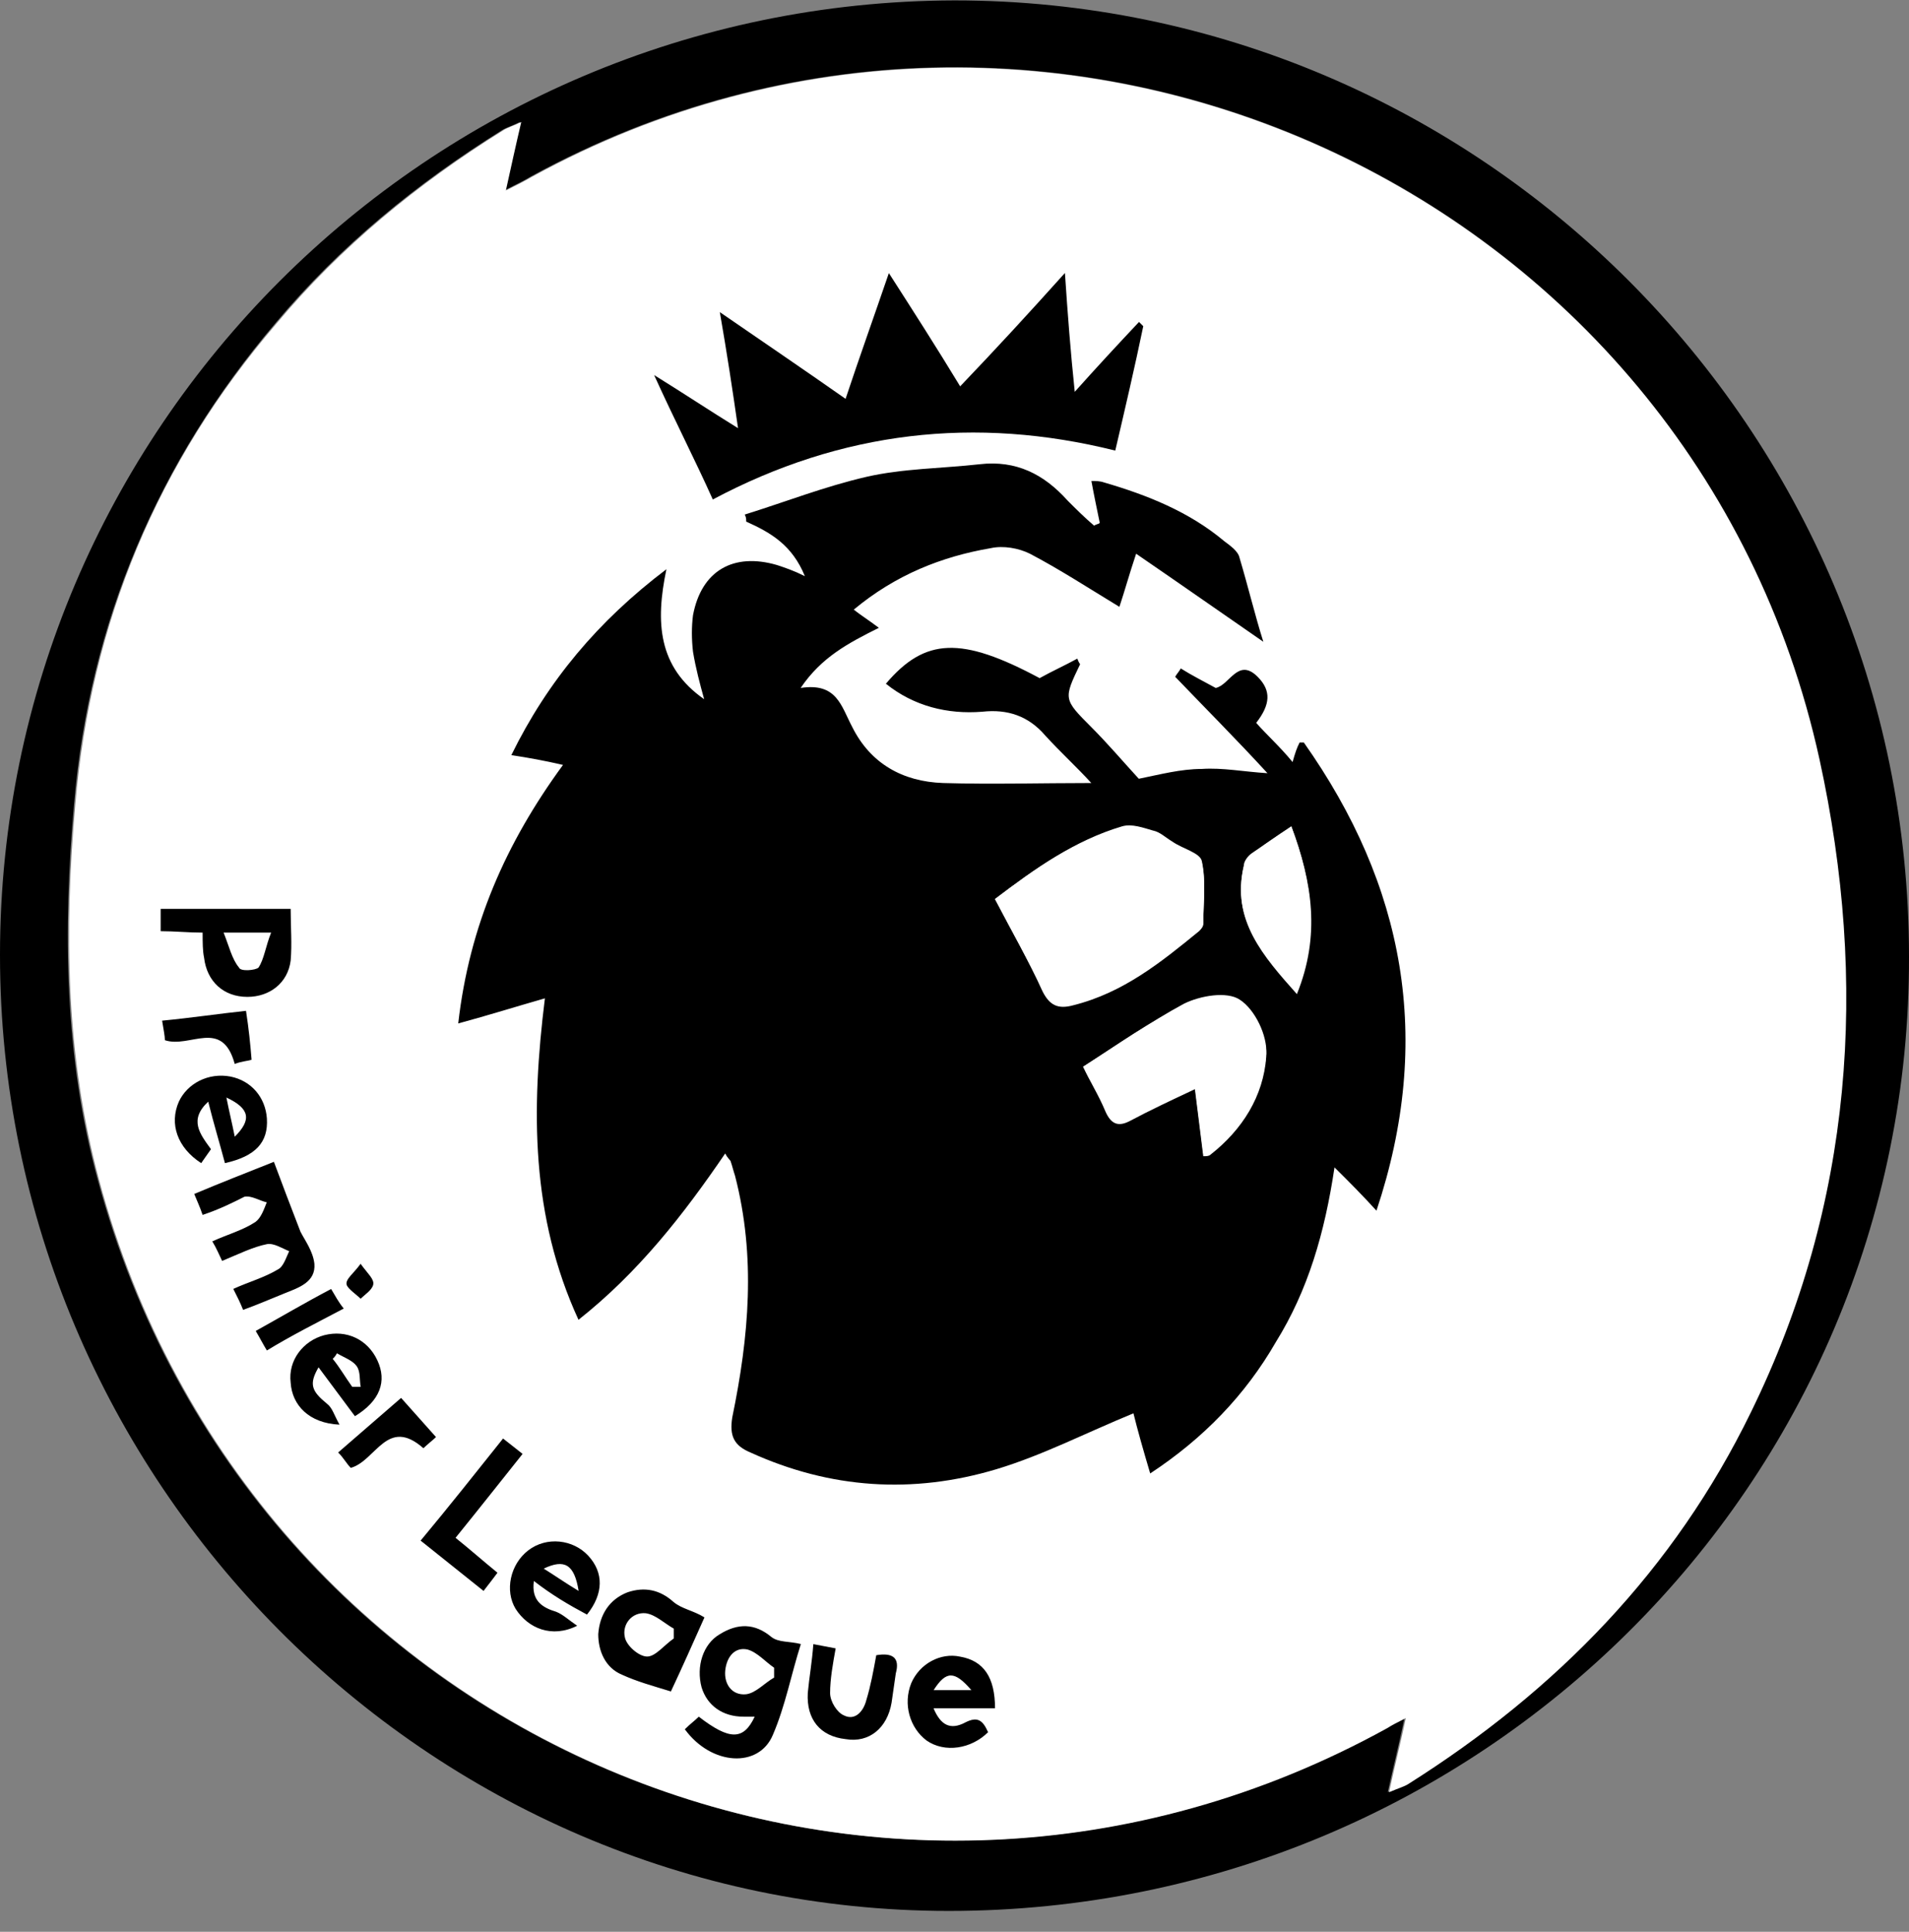
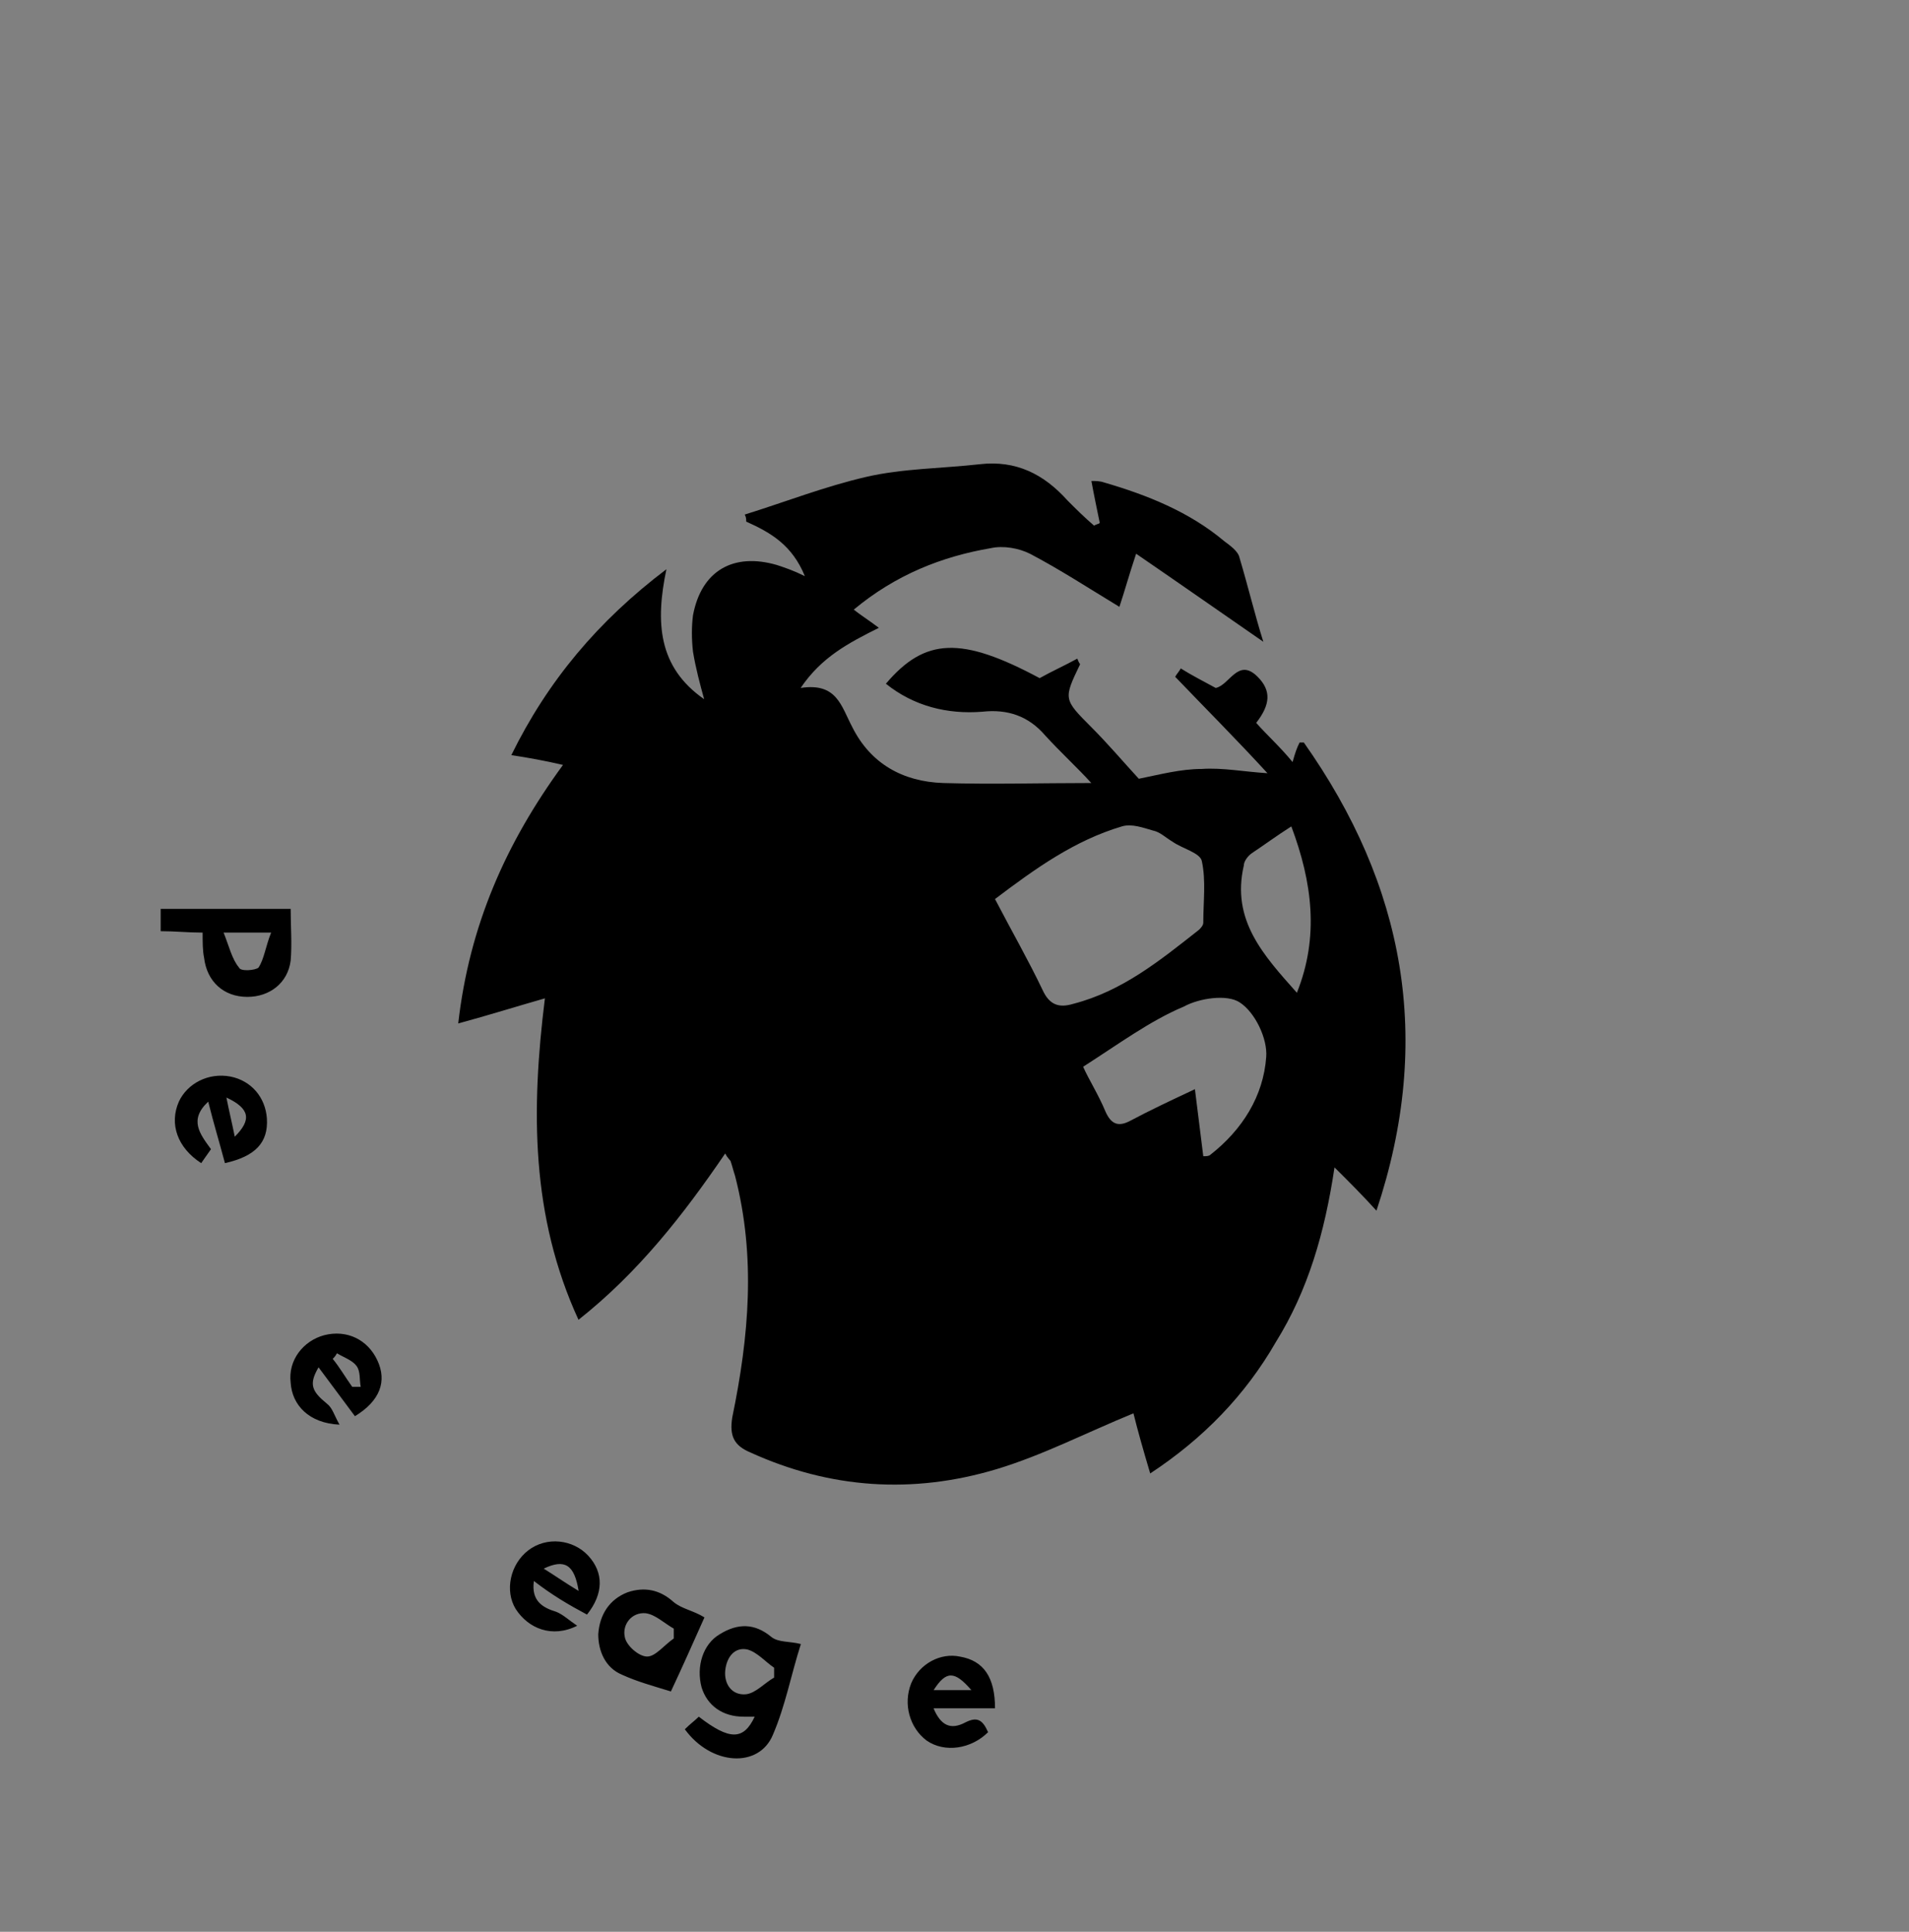
<svg xmlns="http://www.w3.org/2000/svg" width="84" height="85" viewBox="0 0 84 85" fill="none">
  <rect x="0" y="0" width="84" height="85" fill="#808080" stroke="none" />
-   <path d="M42 0.018C65.123 0.018 84 18.894 84 42.081C84.064 65.327 65.123 84.081 41.754 84.081C18.818 84.081 0 65.141 0 42.017C0 18.894 18.818 0.081 42 0.018ZM22.878 5.369C22.509 5.555 22.264 5.614 22.078 5.737C18.327 8.074 14.944 10.843 12.116 14.225C6.947 20.313 3.937 27.383 3.26 35.375C2.769 40.908 2.828 46.505 4.305 51.915C10.948 76.634 38.617 88.382 61.004 76.02C61.249 75.897 61.436 75.775 61.804 75.588C61.559 76.757 61.313 77.739 61.068 78.848C61.5 78.662 61.681 78.603 61.927 78.48C68.447 74.42 73.611 69.073 76.994 62.122C81.481 52.897 82.099 43.181 80.008 33.402C74.534 8.128 46.064 -4.665 23.373 7.76C23.064 7.947 22.696 8.128 22.205 8.374C22.446 7.274 22.632 6.414 22.878 5.369Z" fill="black" />
-   <path d="M22.937 5.369C22.691 6.414 22.505 7.274 22.259 8.383C22.75 8.137 23.119 7.951 23.428 7.769C46.119 -4.652 74.529 8.201 80.062 33.411C82.213 43.249 81.54 52.965 77.048 62.131C73.666 69.078 68.501 74.37 61.981 78.489C61.795 78.612 61.55 78.675 61.122 78.857C61.368 77.689 61.613 76.766 61.859 75.597C61.49 75.784 61.245 75.906 61.059 76.029C38.676 88.391 11.002 76.643 4.36 51.924C2.882 46.45 2.823 40.917 3.314 35.384C3.992 27.392 6.942 20.317 12.171 14.23C14.999 10.847 18.381 8.078 22.132 5.741C22.323 5.614 22.568 5.55 22.937 5.369Z" fill="white" />
  <path d="M50.611 64.832C50.301 63.786 50.056 62.927 49.874 62.186C47.783 63.045 45.878 64.032 43.845 64.645C40.154 65.75 36.526 65.505 33.02 63.909C32.284 63.6 32.097 63.172 32.22 62.372C32.957 58.803 33.266 55.303 32.343 51.733C32.279 51.547 32.22 51.302 32.157 51.12C32.157 51.056 32.034 50.997 31.911 50.752C30.065 53.457 28.097 55.98 25.455 58.071C23.364 53.52 23.364 48.847 23.977 43.927C22.686 44.296 21.518 44.664 20.163 45.032C20.654 40.727 22.254 37.099 24.773 33.657C23.973 33.471 23.296 33.348 22.5 33.225C24.1 29.965 26.314 27.324 29.324 25.046C28.833 27.383 28.956 29.352 30.984 30.765C30.797 30.088 30.615 29.411 30.493 28.674C30.429 28.119 30.429 27.569 30.493 27.074C30.861 25.105 32.275 24.305 34.184 24.86C34.553 24.982 34.921 25.105 35.416 25.351C34.862 23.996 33.939 23.446 32.834 22.95C32.834 22.827 32.834 22.764 32.77 22.641C34.553 22.086 36.276 21.409 38.121 20.982C39.722 20.613 41.44 20.613 43.104 20.427C44.705 20.24 45.932 20.859 46.978 22.027C47.346 22.395 47.715 22.764 48.146 23.132C48.21 23.068 48.333 23.068 48.392 23.009C48.269 22.395 48.146 21.841 48.024 21.163C48.21 21.163 48.392 21.163 48.578 21.227C50.483 21.782 52.329 22.518 53.866 23.809C54.111 23.996 54.48 24.241 54.543 24.546C54.911 25.778 55.221 27.069 55.589 28.238C53.807 27.006 51.961 25.714 49.992 24.364C49.683 25.287 49.501 25.964 49.256 26.701C47.842 25.842 46.61 25.041 45.319 24.364C44.828 24.119 44.15 23.996 43.595 24.119C41.445 24.487 39.413 25.287 37.567 26.824C37.876 27.069 38.181 27.256 38.672 27.624C37.317 28.301 36.148 28.915 35.23 30.27C36.83 30.024 37.012 31.07 37.503 31.993C38.303 33.593 39.717 34.394 41.499 34.453C43.65 34.516 45.805 34.453 48.019 34.453C47.405 33.775 46.664 33.098 45.991 32.361C45.255 31.502 44.332 31.193 43.223 31.316C41.686 31.438 40.208 31.07 38.981 30.084C40.704 28.056 42.3 27.992 45.746 29.838C46.3 29.529 46.851 29.283 47.405 28.979C47.469 29.165 47.528 29.224 47.528 29.224C46.791 30.761 46.791 30.761 48.019 31.993C48.756 32.73 49.433 33.53 50.11 34.266C51.033 34.08 51.956 33.834 52.879 33.834C53.802 33.771 54.725 33.957 55.771 34.021C54.416 32.543 53.066 31.193 51.711 29.779C51.774 29.656 51.897 29.533 51.956 29.411C52.447 29.72 52.938 29.965 53.493 30.27C54.107 30.147 54.475 28.915 55.339 29.779C55.953 30.393 55.894 31.011 55.275 31.806C55.766 32.361 56.321 32.852 56.876 33.53C56.998 33.098 57.062 32.916 57.185 32.67H57.371C61.799 38.944 63.09 45.709 60.567 53.27C59.953 52.593 59.399 52.038 58.721 51.365C58.289 54.257 57.553 56.776 56.139 59.053C54.793 61.39 52.947 63.295 50.611 64.832ZM43.782 39.558C44.518 40.972 45.259 42.263 45.873 43.554C46.182 44.232 46.61 44.355 47.228 44.168C49.378 43.614 51.042 42.263 52.761 40.908C52.825 40.845 52.947 40.722 52.947 40.599C52.947 39.676 53.07 38.754 52.884 37.894C52.82 37.526 52.025 37.34 51.593 37.035C51.283 36.849 51.038 36.603 50.733 36.544C50.301 36.421 49.81 36.235 49.378 36.358C47.287 36.976 45.569 38.208 43.782 39.558ZM47.66 46.937C47.905 47.492 48.337 48.169 48.642 48.906C48.887 49.46 49.197 49.583 49.688 49.338C50.611 48.847 51.533 48.415 52.579 47.924L52.947 50.874C53.07 50.874 53.193 50.874 53.257 50.811C54.67 49.706 55.593 48.228 55.716 46.505C55.78 45.705 55.225 44.537 54.548 44.105C53.993 43.736 52.766 43.918 52.088 44.291C50.611 44.909 49.197 45.955 47.66 46.937ZM56.821 36.362C56.144 36.794 55.653 37.162 55.098 37.531C54.911 37.653 54.73 37.899 54.73 38.085C54.175 40.486 55.589 42.022 57.066 43.682C58.053 41.218 57.744 38.822 56.821 36.362Z" fill="black" />
-   <path d="M46.859 12.011C46.982 13.857 47.105 15.453 47.291 17.24C48.337 16.071 49.196 15.148 50.119 14.166L50.306 14.353C49.937 16.135 49.505 17.981 49.074 19.826C42.922 18.29 37.021 18.967 31.365 21.977C30.565 20.195 29.706 18.535 28.783 16.503C30.074 17.303 31.183 18.04 32.475 18.84C32.229 17.117 31.984 15.521 31.674 13.734C33.643 15.089 35.366 16.258 37.207 17.549C37.821 15.703 38.44 13.98 39.112 12.016C40.217 13.739 41.204 15.276 42.249 16.999C43.845 15.33 45.259 13.793 46.859 12.011ZM8.915 53.456C8.792 53.088 8.67 52.843 8.547 52.534C9.715 52.042 10.82 51.611 12.052 51.12C12.42 52.102 12.789 53.088 13.22 54.193C13.407 54.561 13.775 55.052 13.834 55.607C13.898 56.407 13.157 56.653 12.543 56.898C11.929 57.144 11.375 57.389 10.697 57.635C10.575 57.325 10.452 57.08 10.265 56.712C10.943 56.403 11.62 56.221 12.234 55.852C12.479 55.73 12.602 55.298 12.725 55.052C12.416 54.929 12.047 54.684 11.743 54.743C11.129 54.866 10.511 55.175 9.774 55.48C9.652 55.234 9.529 54.925 9.342 54.62C10.02 54.311 10.697 54.129 11.247 53.761C11.493 53.575 11.616 53.206 11.738 52.902C11.429 52.838 11.061 52.593 10.756 52.656C10.27 52.902 9.656 53.211 8.915 53.456ZM22.136 63.295C22.445 63.541 22.691 63.727 22.995 63.972C22.013 65.204 21.09 66.373 20.045 67.664C20.658 68.155 21.213 68.646 21.89 69.201C21.704 69.446 21.522 69.692 21.277 70.001L18.508 67.787C19.74 66.309 20.909 64.832 22.136 63.295ZM38.558 72.829C39.294 72.706 39.603 72.952 39.417 73.629L39.231 74.92C39.044 76.025 38.249 76.702 37.203 76.52C36.098 76.398 35.48 75.661 35.544 74.493C35.607 73.815 35.73 73.138 35.789 72.342C36.157 72.406 36.403 72.465 36.771 72.529C36.648 73.206 36.526 73.884 36.526 74.497C36.526 74.866 36.835 75.357 37.139 75.479C37.63 75.725 37.998 75.293 38.121 74.802C38.312 74.179 38.435 73.506 38.558 72.829ZM10.329 46.814C9.774 44.786 8.36 46.137 7.256 45.769C7.256 45.582 7.192 45.278 7.133 44.909C8.424 44.786 9.656 44.6 10.825 44.477C10.947 45.278 11.011 45.891 11.07 46.628C10.884 46.691 10.638 46.691 10.329 46.814ZM15.435 64.586C15.248 64.4 15.125 64.154 14.88 63.909L17.649 61.508C18.14 62.063 18.631 62.613 19.185 63.231C19.063 63.354 18.817 63.541 18.631 63.722C17.035 62.313 16.539 64.281 15.435 64.586ZM11.743 59.421C11.556 59.112 11.434 58.867 11.252 58.562C12.357 57.948 13.402 57.33 14.571 56.716C14.757 57.025 14.88 57.271 15.125 57.576C13.957 58.194 12.852 58.744 11.743 59.421ZM15.867 55.607C16.176 56.039 16.48 56.284 16.421 56.53C16.358 56.775 16.053 56.962 15.867 57.144C15.68 56.957 15.312 56.712 15.253 56.53C15.189 56.284 15.557 56.039 15.867 55.607Z" fill="black" />
-   <path d="M43.781 39.558C45.563 38.203 47.286 36.976 49.378 36.421C49.81 36.298 50.301 36.485 50.733 36.607C51.042 36.73 51.287 36.916 51.592 37.098C52.024 37.344 52.824 37.589 52.883 37.958C53.07 38.817 52.947 39.74 52.947 40.663C52.947 40.785 52.824 40.908 52.76 40.972C51.101 42.327 49.442 43.677 47.227 44.232C46.55 44.418 46.182 44.232 45.873 43.618C45.259 42.263 44.522 40.972 43.781 39.558ZM47.659 46.937C49.196 45.955 50.61 44.968 52.088 44.168C52.824 43.8 53.992 43.613 54.547 43.982C55.225 44.413 55.779 45.582 55.716 46.382C55.593 48.105 54.67 49.578 53.256 50.688C53.192 50.751 53.07 50.751 52.947 50.751L52.579 47.801C51.533 48.292 50.61 48.783 49.687 49.215C49.196 49.46 48.887 49.337 48.641 48.783C48.332 48.169 47.964 47.432 47.659 46.937ZM56.82 36.362C57.743 38.821 58.112 41.158 57.066 43.741C55.588 42.081 54.174 40.481 54.729 38.144C54.793 37.958 54.975 37.712 55.097 37.589C55.588 37.162 56.143 36.853 56.82 36.362Z" fill="white" />
  <path d="M33.944 72.028C33.208 71.415 32.467 71.415 31.671 71.906C30.934 72.338 30.625 73.32 30.871 74.243C31.116 75.043 31.794 75.534 32.717 75.534H33.208C32.717 76.579 32.103 76.579 30.748 75.534C30.562 75.72 30.38 75.843 30.134 76.088C31.303 77.689 33.394 77.811 34.008 76.334C34.563 75.043 34.808 73.688 35.24 72.338C34.744 72.21 34.253 72.274 33.944 72.028ZM34.067 73.811C33.635 74.056 33.267 74.488 32.835 74.547C32.221 74.611 31.853 74.115 31.912 73.501C31.976 72.888 32.344 72.456 32.894 72.579C33.326 72.701 33.694 73.133 34.062 73.379V73.811H34.067ZM12.79 39.99H7.07V40.972C7.684 40.972 8.302 41.035 8.916 41.035C8.916 41.467 8.916 41.836 8.98 42.14C9.103 43.186 9.839 43.863 10.885 43.863C11.867 43.863 12.667 43.249 12.79 42.263C12.853 41.526 12.79 40.79 12.79 39.99ZM11.376 42.572C11.253 42.695 10.576 42.758 10.517 42.572C10.207 42.204 10.085 41.649 9.839 41.035H11.93C11.685 41.649 11.621 42.204 11.376 42.572ZM29.643 70.492C29.03 69.937 28.352 69.814 27.616 70.06C26.816 70.369 26.384 71.042 26.324 71.906C26.324 72.642 26.634 73.383 27.37 73.688C28.047 73.997 28.725 74.179 29.521 74.424C30.012 73.379 30.503 72.274 30.998 71.165C30.503 70.86 30.012 70.796 29.643 70.492ZM28.475 72.888C28.107 72.888 27.552 72.397 27.493 72.028C27.37 71.474 27.802 70.924 28.416 70.983C28.848 71.046 29.216 71.415 29.648 71.66V72.092C29.211 72.397 28.843 72.888 28.475 72.888ZM25.829 71.042C26.565 70.119 26.565 69.196 25.892 68.46C25.215 67.723 24.047 67.6 23.247 68.214C22.446 68.828 22.201 69.996 22.692 70.796C23.247 71.656 24.292 72.088 25.397 71.533C25.029 71.287 24.783 71.042 24.474 70.919C23.86 70.733 23.369 70.428 23.492 69.564C24.292 70.183 25.029 70.615 25.829 71.042ZM25.461 70.001C24.847 69.632 24.415 69.323 23.924 69.019C24.842 68.582 25.274 68.832 25.461 70.001ZM42.492 75.779C41.814 76.147 41.387 75.902 41.078 75.165H43.783C43.783 73.811 43.292 73.074 42.246 72.892C41.387 72.706 40.464 73.201 40.096 74.061C39.727 74.984 40.032 76.029 40.773 76.584C41.573 77.139 42.742 76.952 43.478 76.216C43.233 75.656 42.987 75.534 42.492 75.779ZM42.742 74.365H41.082C41.632 73.506 42.001 73.506 42.742 74.365ZM16.604 59.853C16.172 58.93 15.249 58.498 14.267 58.748C13.344 58.994 12.667 59.853 12.79 60.84C12.853 61.822 13.59 62.622 14.94 62.685C14.695 62.254 14.631 61.949 14.386 61.763C13.708 61.208 13.585 60.903 14.017 60.162C14.572 60.899 15.063 61.576 15.618 62.313C16.727 61.635 17.036 60.776 16.604 59.853ZM15.499 61.022C15.19 60.59 14.945 60.162 14.64 59.789C14.704 59.726 14.763 59.667 14.826 59.544C15.136 59.73 15.504 59.853 15.686 60.099C15.872 60.344 15.809 60.712 15.872 61.022H15.499ZM11.744 49.215C11.68 48.291 11.067 47.555 10.144 47.369C9.162 47.182 8.239 47.678 7.87 48.473C7.439 49.455 7.807 50.501 8.853 51.178C8.975 50.992 9.162 50.747 9.284 50.565C8.793 49.887 8.302 49.274 9.162 48.473C9.407 49.455 9.653 50.256 9.898 51.178C11.253 50.874 11.808 50.26 11.744 49.215ZM10.33 50.015C10.207 49.401 10.085 48.91 9.962 48.291C11.008 48.782 11.071 49.274 10.33 50.015Z" fill="black" />
</svg>